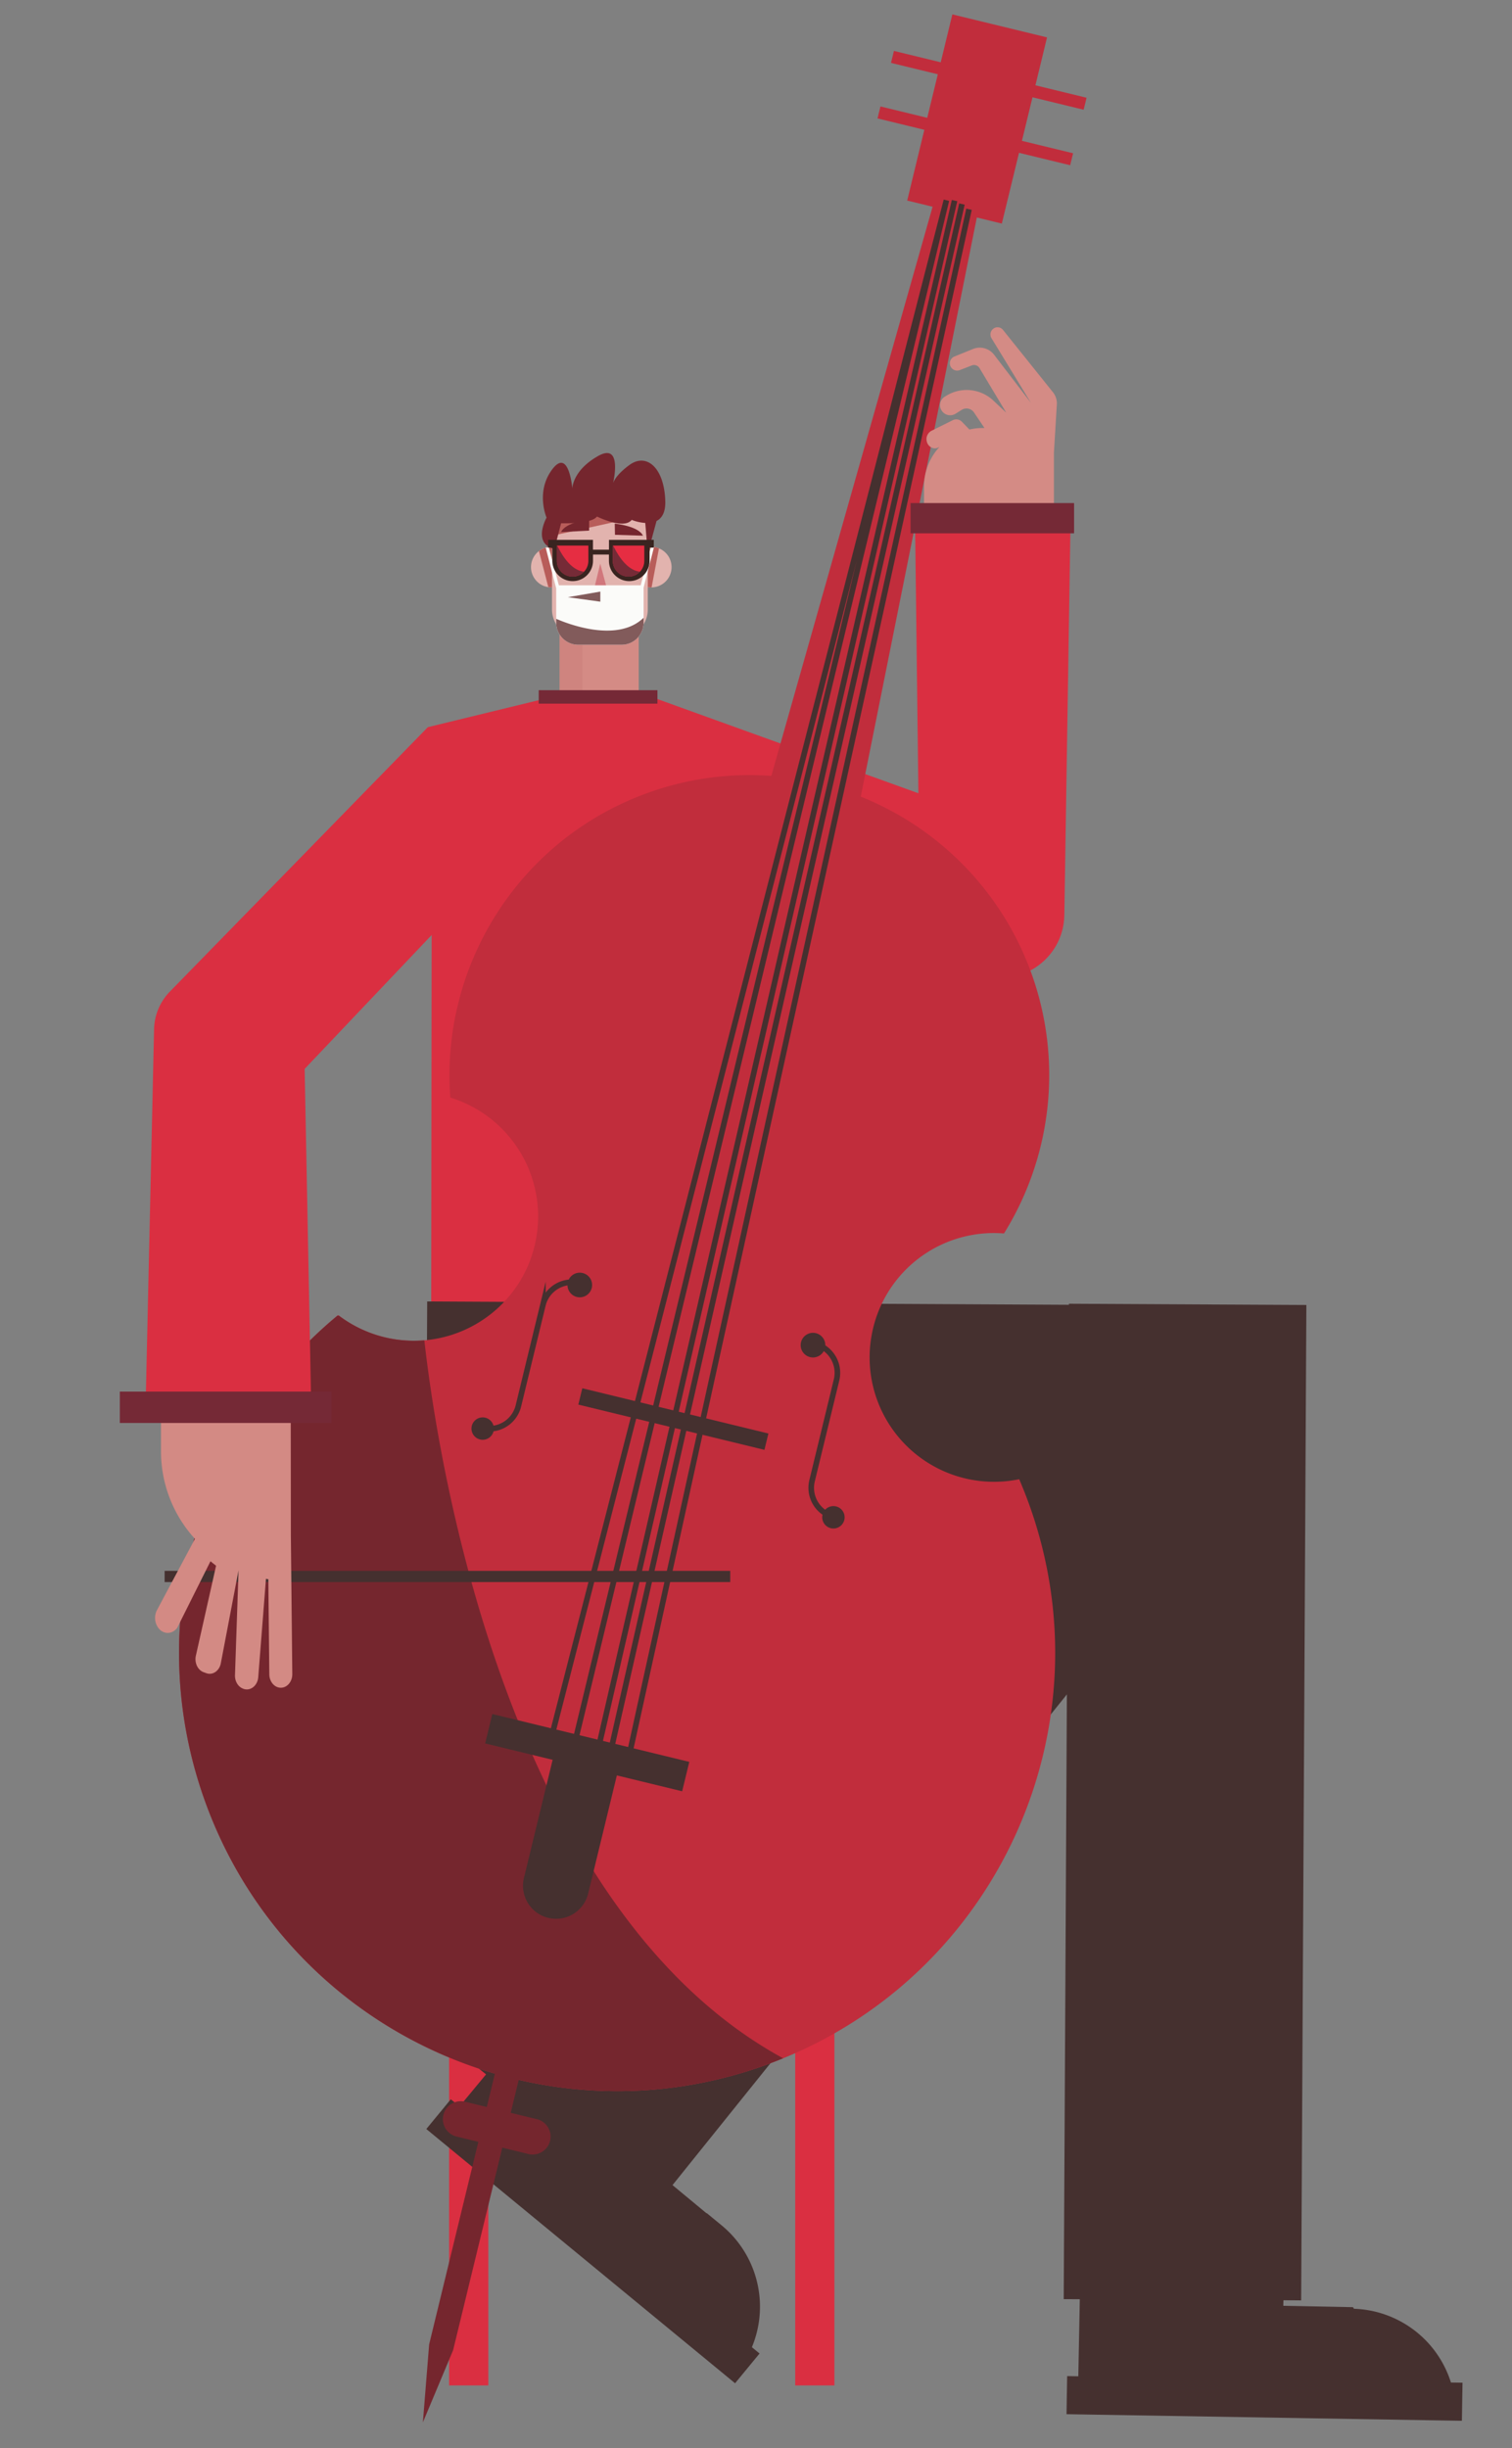
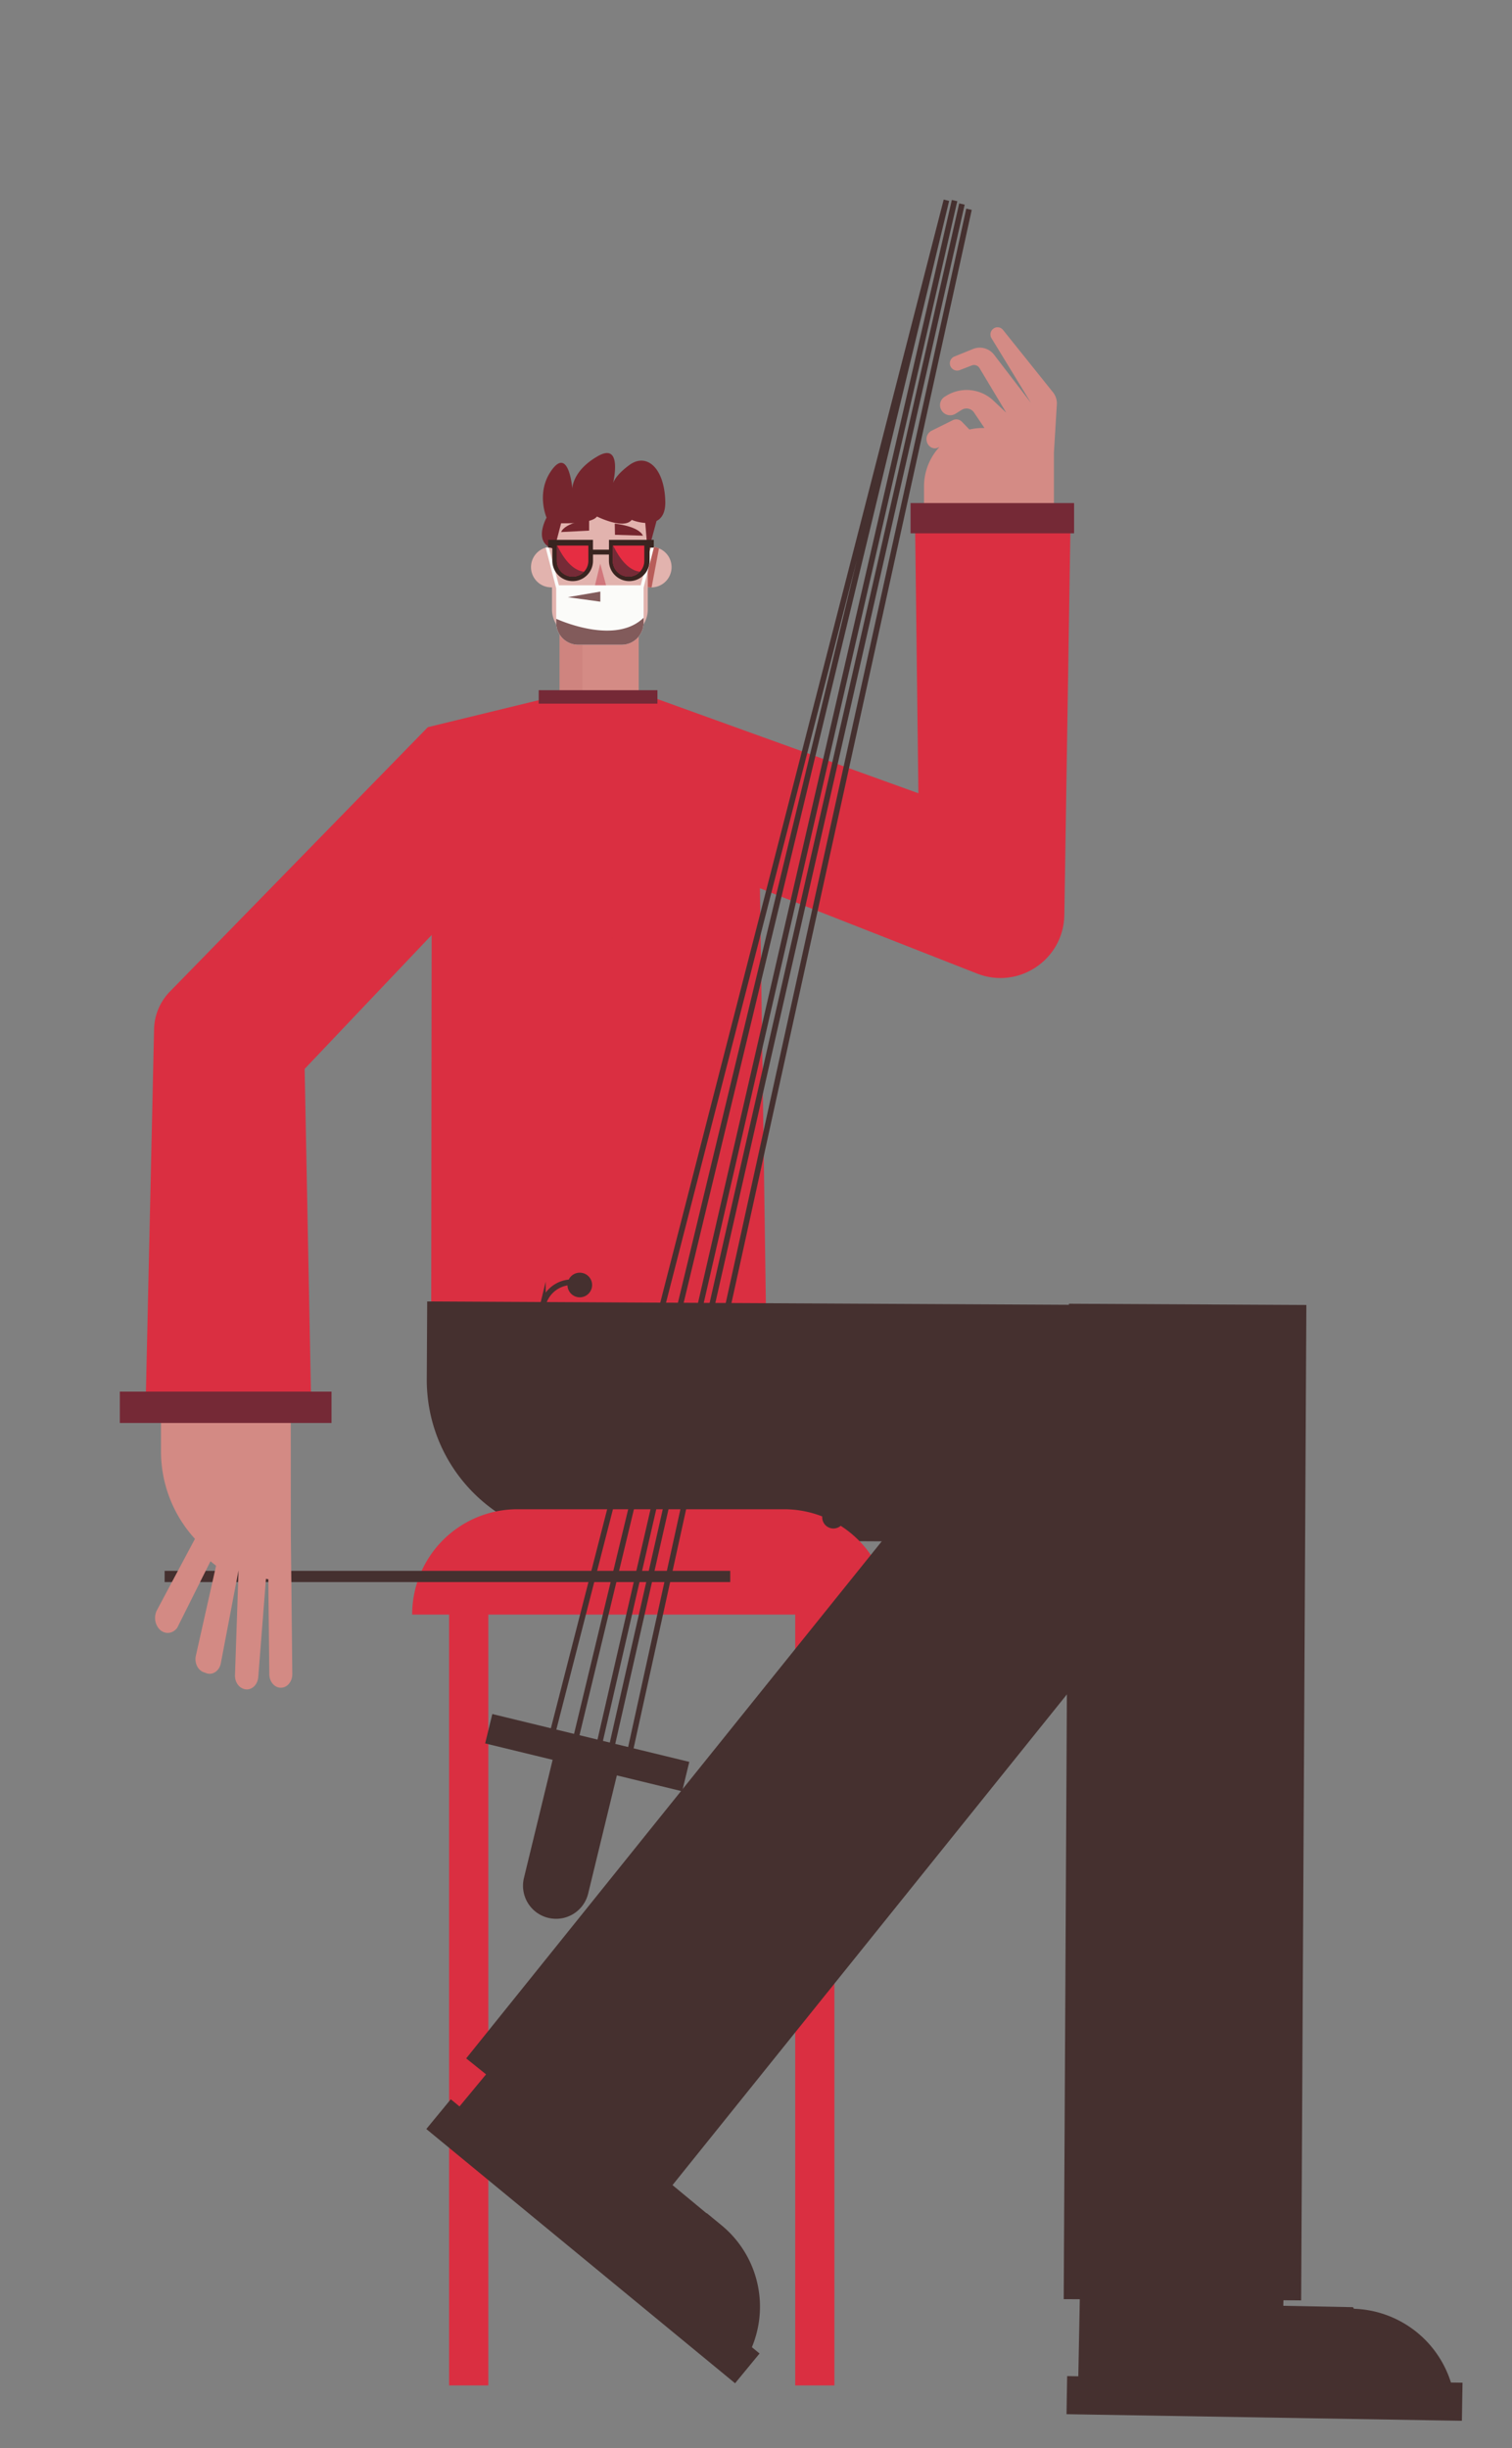
<svg xmlns="http://www.w3.org/2000/svg" id="Capa_1" data-name="Capa 1" viewBox="0 0 1350 2185">
  <rect x="0" y="0" width="1350" height="2185" fill="#808080" stroke="none" />
  <title>Mesa de trabajo 19</title>
  <path d="M599.61,506.18a18.09,18.09,0,0,1-17.83,18.09h-.27a17.41,17.41,0,0,1-3.09-.27l-.56-.11a18.1,18.1,0,0,1,0-35.45l.56-.11a17.41,17.41,0,0,1,3.09-.27,17.79,17.79,0,0,1,6.66,1.28l.18.08A18.06,18.06,0,0,1,599.61,506.18Z" fill="#e2b3ae" />
  <path d="M588.35,489.43l-6.57,34.84h-.27a17.41,17.41,0,0,1-3.09-.27l-.56-.11V488.45l.56-.11a17.41,17.41,0,0,1,3.09-.27,17.79,17.79,0,0,1,6.66,1.28Z" fill="#b85d5a" />
  <path d="M493.2,524.23v0H493c-.26,0-.51,0-.77,0a18.89,18.89,0,0,1-2.51-.19h-.12a18.08,18.08,0,0,1-8.41-32.23,17.92,17.92,0,0,1,11-3.77l1,0a18.09,18.09,0,0,1,0,36.14Z" fill="#e2b3ae" />
-   <path d="M493.2,488.09v36.16l-3.59-.17h0l-8.41-32.23a17.92,17.92,0,0,1,11-3.77Z" fill="#b85d5a" />
  <path d="M570.27,555.51v81.22l-50.27,0H499.73V556.19l1.51-.52c3.05-1,6.15-1.92,9.32-2.68a109.72,109.72,0,0,1,50.88,0Q565.94,554.06,570.27,555.51Z" fill="#d48b85" />
  <path d="M520,555v81.69H499.73V556.19l1.51-.52Z" fill="#cf847f" />
  <path d="M578.39,466.59v77.29a25.36,25.36,0,0,1-22.9,25.22c-.81.08-1.62.12-2.44.12H518.21a25.24,25.24,0,0,1-18-7.49l-.49-.51a25.25,25.25,0,0,1-6.86-17.34V466.59a25.32,25.32,0,0,1,25.34-25.33h34.84A25.36,25.36,0,0,1,577.23,459c.06.19.12.38.16.57A24.66,24.66,0,0,1,578.39,466.59Z" fill="#e2b3ae" />
-   <path d="M580,459l-2.58.57-84.52,18.6V466.59A25.1,25.1,0,0,1,494,459Z" fill="#b85d5a" />
  <polygon points="535.94 503.05 529.7 528.65 542.81 528.65 535.94 503.05" fill="#d1777c" />
  <path d="M501,474.84l25-1.25v-10S504.78,466.1,501,474.84Z" fill="#75262e" />
  <path d="M574.07,478.1l-25-.78-.19-10S570.16,469.43,574.07,478.1Z" fill="#75262e" />
  <path d="M584,488.07h-2.89l-9.06,34.34H499l-8.89-33.68h-2.89l9.38,36.44v30.64a19.65,19.65,0,0,0,19.65,19.65H555a19.65,19.65,0,0,0,19.65-19.65V524.46Z" fill="#fbfbf9" />
  <polygon points="507 533 536 528 536 537 507 533" fill="#825b5b" />
-   <path d="M574.64,551.35v4.46A19.65,19.65,0,0,1,555,575.46H516.26a19.65,19.65,0,0,1-19.65-19.65v-3.53C502.51,554.92,550.16,575.17,574.64,551.35Z" fill="#825b5b" />
+   <path d="M574.64,551.35v4.46A19.65,19.65,0,0,1,555,575.46H516.26a19.65,19.65,0,0,1-19.65-19.65v-3.53C502.51,554.92,550.16,575.17,574.64,551.35" fill="#825b5b" />
  <path d="M594,447c-1-30-17-43-32-32-10.38,7.61-13.57,13.3-14.56,16.09,1.66-7.67,6.46-35.34-13.44-24.09-23,13-23,29-23,29s-3-37-18-17-5,43-5,43-13,23,7,28l6-23s27,1,32-6c0,0,24,12,31,3a41.37,41.37,0,0,0,12.13,2.75l2.24,27.11L586.19,465C590.88,462.59,594.35,457.36,594,447Z" fill="#75262e" />
  <path d="M583.73,481.83h-40v1.07h0v7.67H529.43v-8.74h-40v6.94h3.74v11.74a18.15,18.15,0,0,0,36.3,0v-5.57H543.7v5.57a18.15,18.15,0,1,0,36.3,0V488.77h3.73Z" fill="#392420" />
  <path d="M575.27,486.94v13.63a14.05,14.05,0,1,1-28.1,0V486.94Z" fill="#e62d42" />
  <path d="M571.41,510.23a14,14,0,0,1-24.24-9.66V486.94h.2C548.75,488.9,557.08,508.68,571.41,510.23Z" fill="#762b37" />
  <path d="M525.33,486.94v13.63a14.05,14.05,0,0,1-28.1,0V486.94Z" fill="#e62d42" />
  <path d="M521.47,510.23a14,14,0,0,1-24.24-9.66V486.94h.2C498.82,488.9,507.14,508.68,521.47,510.23Z" fill="#762b37" />
  <path d="M684,1176.69H385l.42-354.59.16-135.8a45.57,45.57,0,0,1,25.53-40.86,0,0,0,0,1,0,0,45.59,45.59,0,0,1,9.33-3.35l3.66-.88,72.62-17.52.15,0H567l.31.09L642,644.58l1.72.48c.46.13.91.26,1.36.42h0A45.52,45.52,0,0,1,677,688.28l1.34,93.36,1.42,99.13.86,60.16Z" fill="#da2f41" />
  <path d="M546,837a5.12,5.12,0,0,1,1.32.63C546,837.14,545.51,836.92,546,837Z" fill="#c12d3c" />
  <path d="M568,617.07,820,708l-3-243,139-10-5.7,361.67c-.63,39.84-40.85,66.8-77.94,52.24L651,782Z" fill="#da2f41" />
  <path d="M797.25,889.7h69.32a0,0,0,0,1,0,0v759.52a0,0,0,0,1,0,0h-212a0,0,0,0,1,0,0V1032.38A142.68,142.68,0,0,1,797.25,889.7Z" transform="translate(-512.81 2023.44) rotate(-89.7)" fill="#45302f" />
  <rect x="952.16" y="1164.09" width="212" height="888.42" transform="translate(8.35 -5.47) rotate(0.3)" fill="#45302f" />
  <path d="M794,1441a94,94,0,0,0-94-94H462a94,94,0,0,0-94,94h33v688h35V1441H710v688h35V1441Z" fill="#da2f41" />
  <path d="M644.29,1986.12,631,1975.19l-.15.18-36.07-29.86,24.51-29.6L457,1823.59,410.26,1880l-7.77-6.4-21.86,26.55,275.68,226.91,21.86-26.55-6.84-5.63A94.06,94.06,0,0,0,644.29,1986.12Z" fill="#45302f" />
  <rect x="657.37" y="1152.42" width="214.43" height="845.12" transform="translate(1155.59 -131.56) rotate(38.8)" fill="#45302f" />
  <path d="M1295.48,2126.4a94,94,0,0,0-86.63-65.83l-.84-1.43-62.19-1.21.73-38-182.37,28.47-1.41,72.44-9.95-.17-.56,34,353,5.88.56-34Z" fill="#45302f" />
-   <path d="M967.55,97.93l2.6-10.69-45.67-11.1,10.38-42.76L850.32,12.84,839.94,55.6,798.15,45.45l-2.6,10.69,41.79,10.15-9.45,38.87L786.11,95l-2.6,10.69,41.79,10.16L810,179l22.67,5.51-144,508a266.57,266.57,0,0,0-110.94,15.4c-115.43,41.9-184.49,154.94-175.65,271.67a111,111,0,0,1,78.27,111h0a110.71,110.71,0,0,1-2.42,18.53c-.19.92-.4,1.83-.62,2.74a111.65,111.65,0,0,1-4,13.05,109.8,109.8,0,0,1-5.12,11.54,111.05,111.05,0,0,1-165.52,37.86c-.27-.18-.53-.39-.8-.58l-.64.53c-123.43,102.39-175.66,275-117.8,434.39,73.68,203,298,307.79,501,234.12q7.51-2.73,14.84-5.73c193.21-79,291.15-297.24,219.29-495.22q-4-11-8.56-21.61a111.08,111.08,0,0,1-133.35-115.62h0a111.88,111.88,0,0,1,1.4-11.71c.43-2.53.93-5.06,1.55-7.59.19-.81.4-1.61.61-2.41a110.85,110.85,0,0,1,116.2-82h0A267.64,267.64,0,0,0,768.51,711L872.17,194.13l22.32,5.42,15.35-63.16,45.67,11.09,2.59-10.69L912.43,125.7l9.45-38.87Z" fill="#c12d3c" />
  <polyline points="492.02 1551.91 845.01 178.74 513.46 1554.37" fill="none" stroke="#45302f" stroke-miterlimit="10" stroke-width="5" />
  <line x1="858.87" y1="182.1" x2="546.35" y2="1558.26" fill="none" stroke="#45302f" stroke-miterlimit="10" stroke-width="5" />
  <line x1="561.45" y1="1568.11" x2="865.18" y2="186.77" fill="none" stroke="#45302f" stroke-miterlimit="10" stroke-width="5" />
  <line x1="852.28" y1="179.03" x2="534.3" y2="1560.19" fill="none" stroke="#45302f" stroke-miterlimit="10" stroke-width="5" />
  <rect x="515.79" y="1258.99" width="171" height="15" transform="translate(316.03 -106.16) rotate(13.66)" fill="#45302f" />
  <circle cx="517.67" cy="1146.86" r="11" fill="#45302f" />
  <circle cx="430.96" cy="1275.01" r="10" fill="#45302f" />
  <path d="M430.59,1274.41h0a26.72,26.72,0,0,0,32.27-19.65l21.86-90A26.72,26.72,0,0,1,517,1145.15l5.41,1.32" fill="none" stroke="#45302f" stroke-miterlimit="10" stroke-width="5" />
  <circle cx="725.88" cy="1200.54" r="11" fill="#45302f" />
  <circle cx="744.12" cy="1354.19" r="10" fill="#45302f" />
  <path d="M744.72,1353.82h0a26.72,26.72,0,0,1-19.65-32.27l21.86-90a26.73,26.73,0,0,0-19.66-32.27l-5.41-1.31" fill="none" stroke="#45302f" stroke-miterlimit="10" stroke-width="5" />
-   <path d="M514.63,1644.31,499,1615.63c-86.24-166-113.43-359.3-120.12-419.38a111.27,111.27,0,0,1-76.21-22l-1.44,0c-123.43,102.39-175.66,275-117.8,434.39,44.25,121.9,142.81,208.39,258.45,242.08l-7.23,29.78-19.44-4.72a16,16,0,0,0-19.32,11.77h0a16,16,0,0,0,11.77,19.33l19.43,4.72-43.92,180.74-5.6,69.65,27-64.46,43.92-180.74,23.32,5.67a16,16,0,1,0,7.56-31.1L456,1885.69l7.15-29.42a389.21,389.21,0,0,0,221.21-13.52q7.51-2.73,14.84-5.73C620.11,1793.87,560.09,1723.43,514.63,1644.31Z" fill="#75262e" />
  <path d="M615.44,1572.48l-6.37,26.24-58.31-14.17L525.15,1690a29.5,29.5,0,0,1-35.64,21.7h0a29.5,29.5,0,0,1-21.7-35.63l25.62-105.43L433.18,1556l6.38-26.23Z" fill="#45302f" />
  <rect x="147" y="1402" width="505" height="10" fill="#45302f" />
  <path d="M493,622,382,649,151.67,885a49.6,49.6,0,0,0-14.11,33.56L130,1255l148,7-6-308L402,817Z" fill="#da2f41" />
  <path d="M259.58,1250.21c-12.09.61-24.14.86-36.29.86-16.37,0-32.76-.29-49.13-.14-10.12.09-20.27,1-30.4,1.31v37.3h0v5.71a115.57,115.57,0,0,0,30.3,78.18l-34.11,64a15.12,15.12,0,0,0,2,16.24c4.66,5.25,12.08,4.85,16.29-.87l29.68-59.38,5,4L174.82,1478c-1.27,6.26,1.82,12.61,7.05,14.47l2.37.85c5.55,2,11.37-1.85,12.85-8.46L213,1401.43l0,0-3.17,93.16c-.35,5.41,2.38,10.45,6.7,12.34l.28.12c6.33,2.77,13.13-2.28,13.76-10.2l6.9-87.76,2.11.4.88,84.81c.06,6.69,4.71,12.06,10.38,12s10.21-5.53,10.14-12.23l-1.28-123.38Z" fill="#d38a84" />
  <rect x="107" y="1242" width="189" height="28" fill="#752936" />
  <rect x="481" y="616" width="106" height="12" fill="#752936" />
  <path d="M940.15,350.1,895.5,294.4a6.22,6.22,0,0,0-9-.69l-.11.1a6.38,6.38,0,0,0-1.15,8c8.7,14.24,35.2,57.68,35.2,57.68l-32.87-42.9a16.09,16.09,0,0,0-18.84-5.12l-16.59,6.73a6.51,6.51,0,0,0-3.22,9.23h0a6.51,6.51,0,0,0,8,2.89l10.77-4.17a5.65,5.65,0,0,1,6.87,2.37l23.86,39.79-11.53-10.82a34.75,34.75,0,0,0-42.44-4l-1.1.7a8.75,8.75,0,0,0-2.68,12.06l.12.19a9,9,0,0,0,12.37,2.82l5.45-3.43a8.13,8.13,0,0,1,10.79,1.95L879,382h-1.71a52.34,52.34,0,0,0-11.76,1.34l-6.57-6.8a7,7,0,0,0-8.24-1.52l-19.08,9.46a8.46,8.46,0,0,0-4.06,9.9h0c1.39,4.87,6.47,7.18,10.61,4.82l.71-.4A52.11,52.11,0,0,0,825,434.29V463H941V403.89L943.61,361A15.81,15.81,0,0,0,940.15,350.1Z" fill="#d48b85" />
  <rect x="813" y="449" width="146" height="27" fill="#752936" />
</svg>